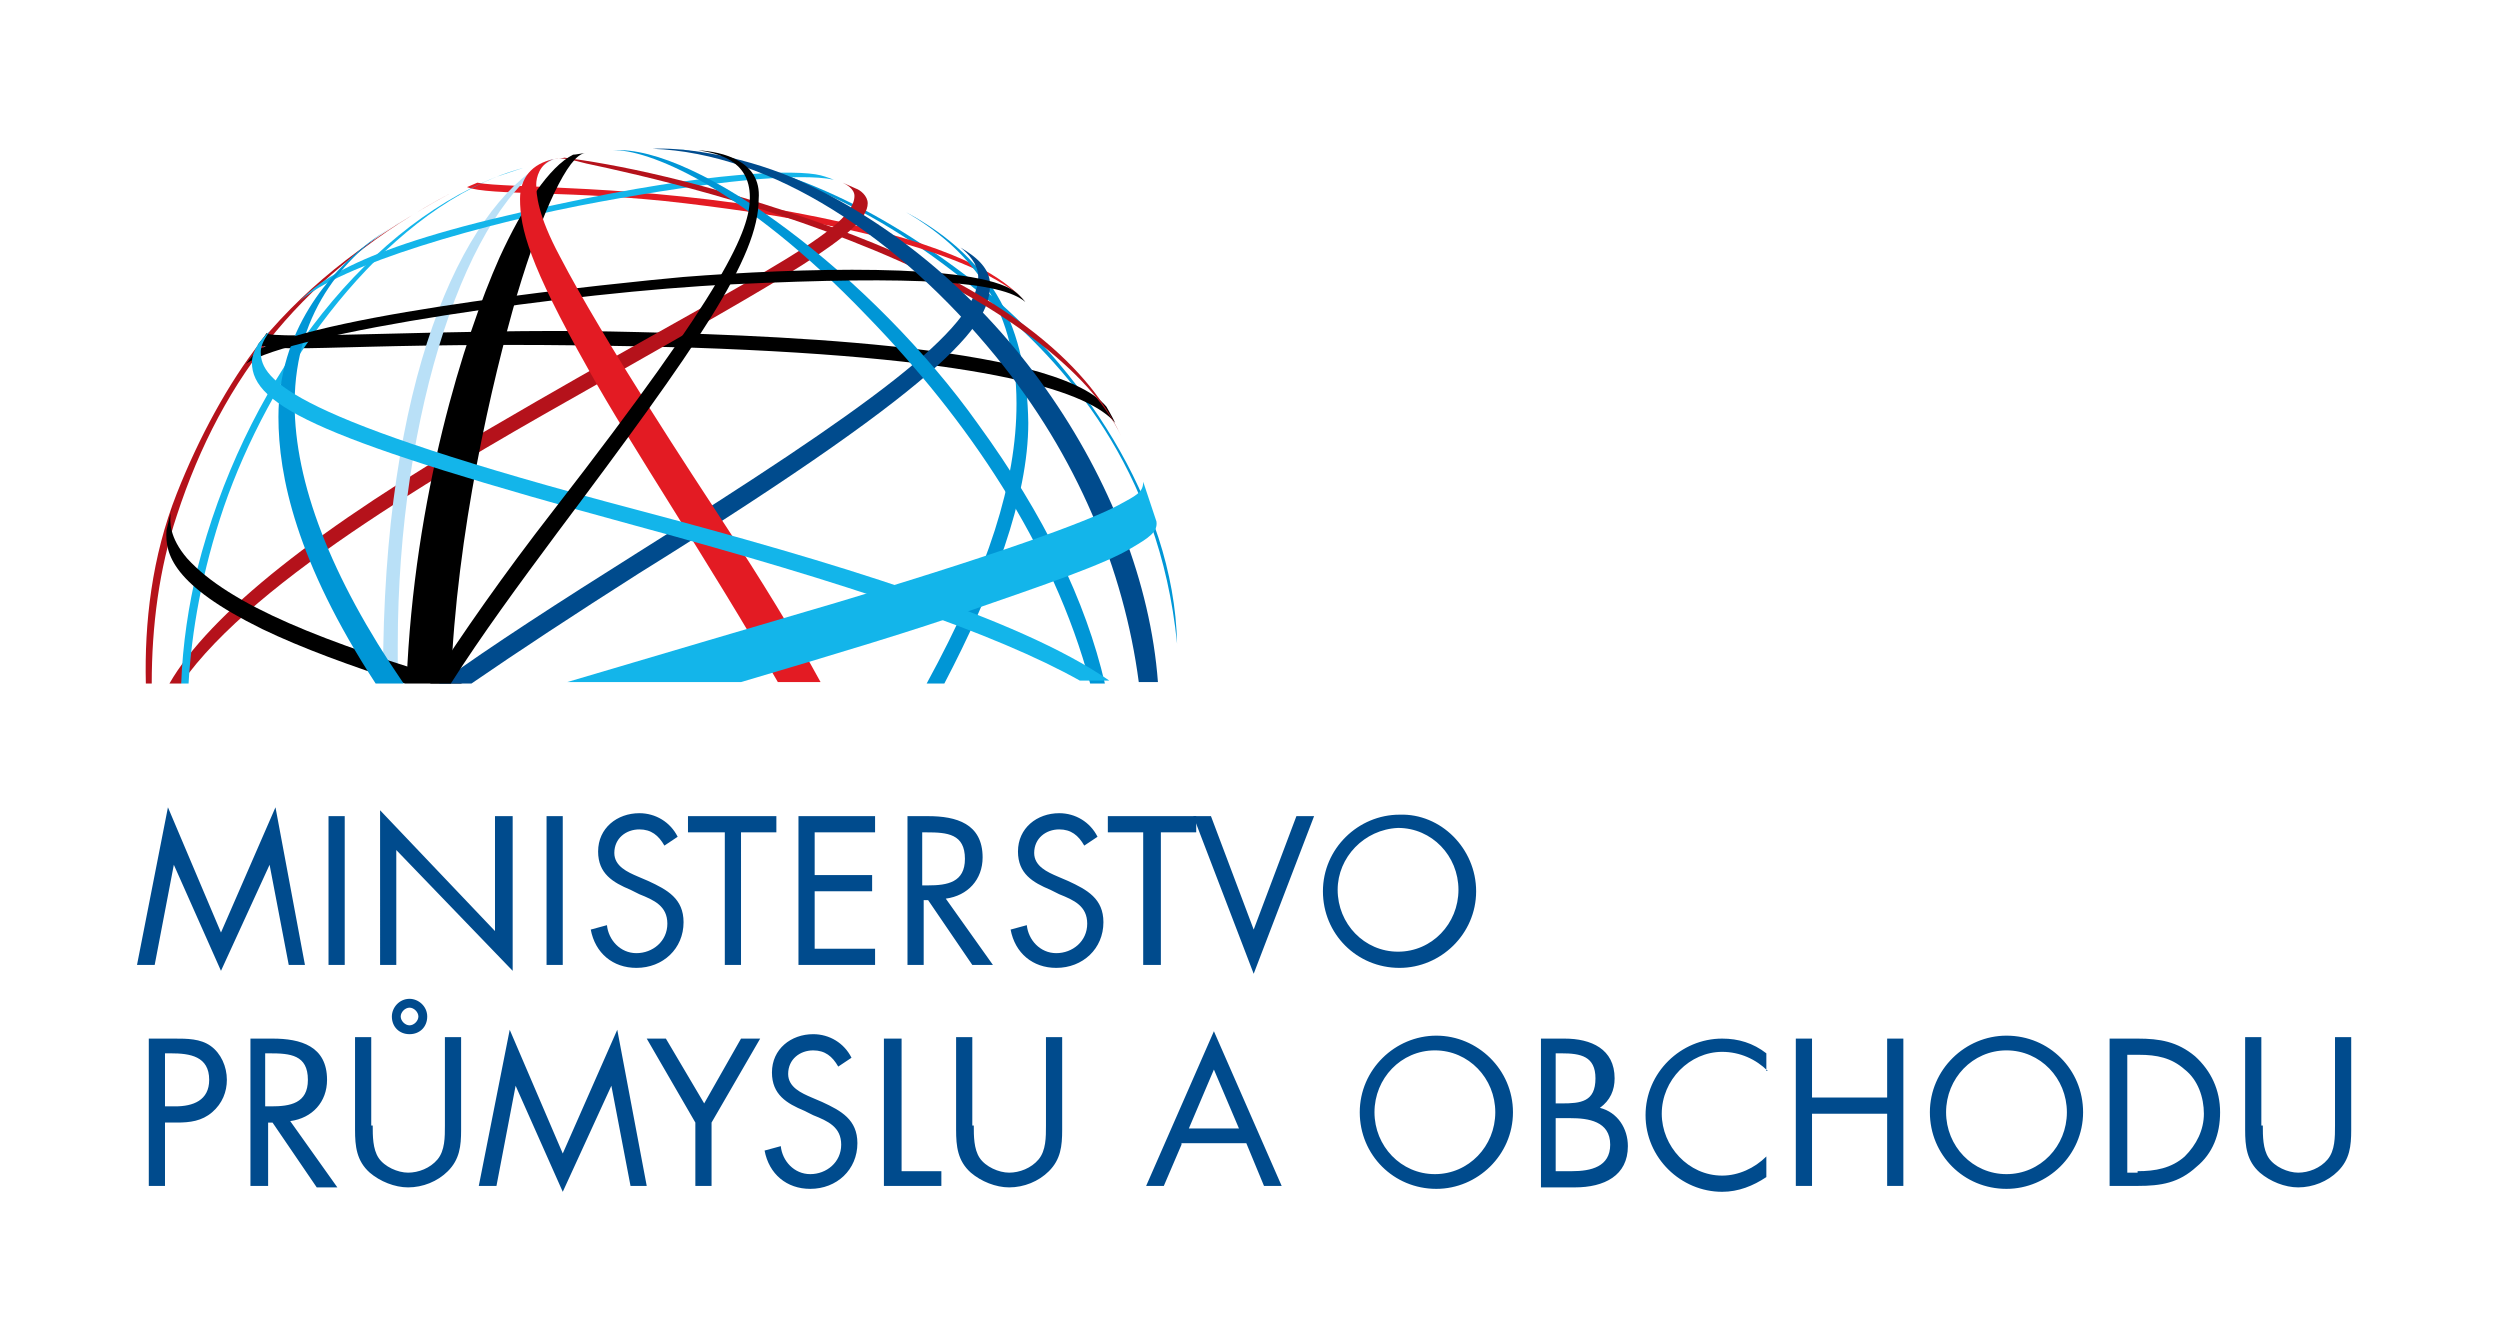
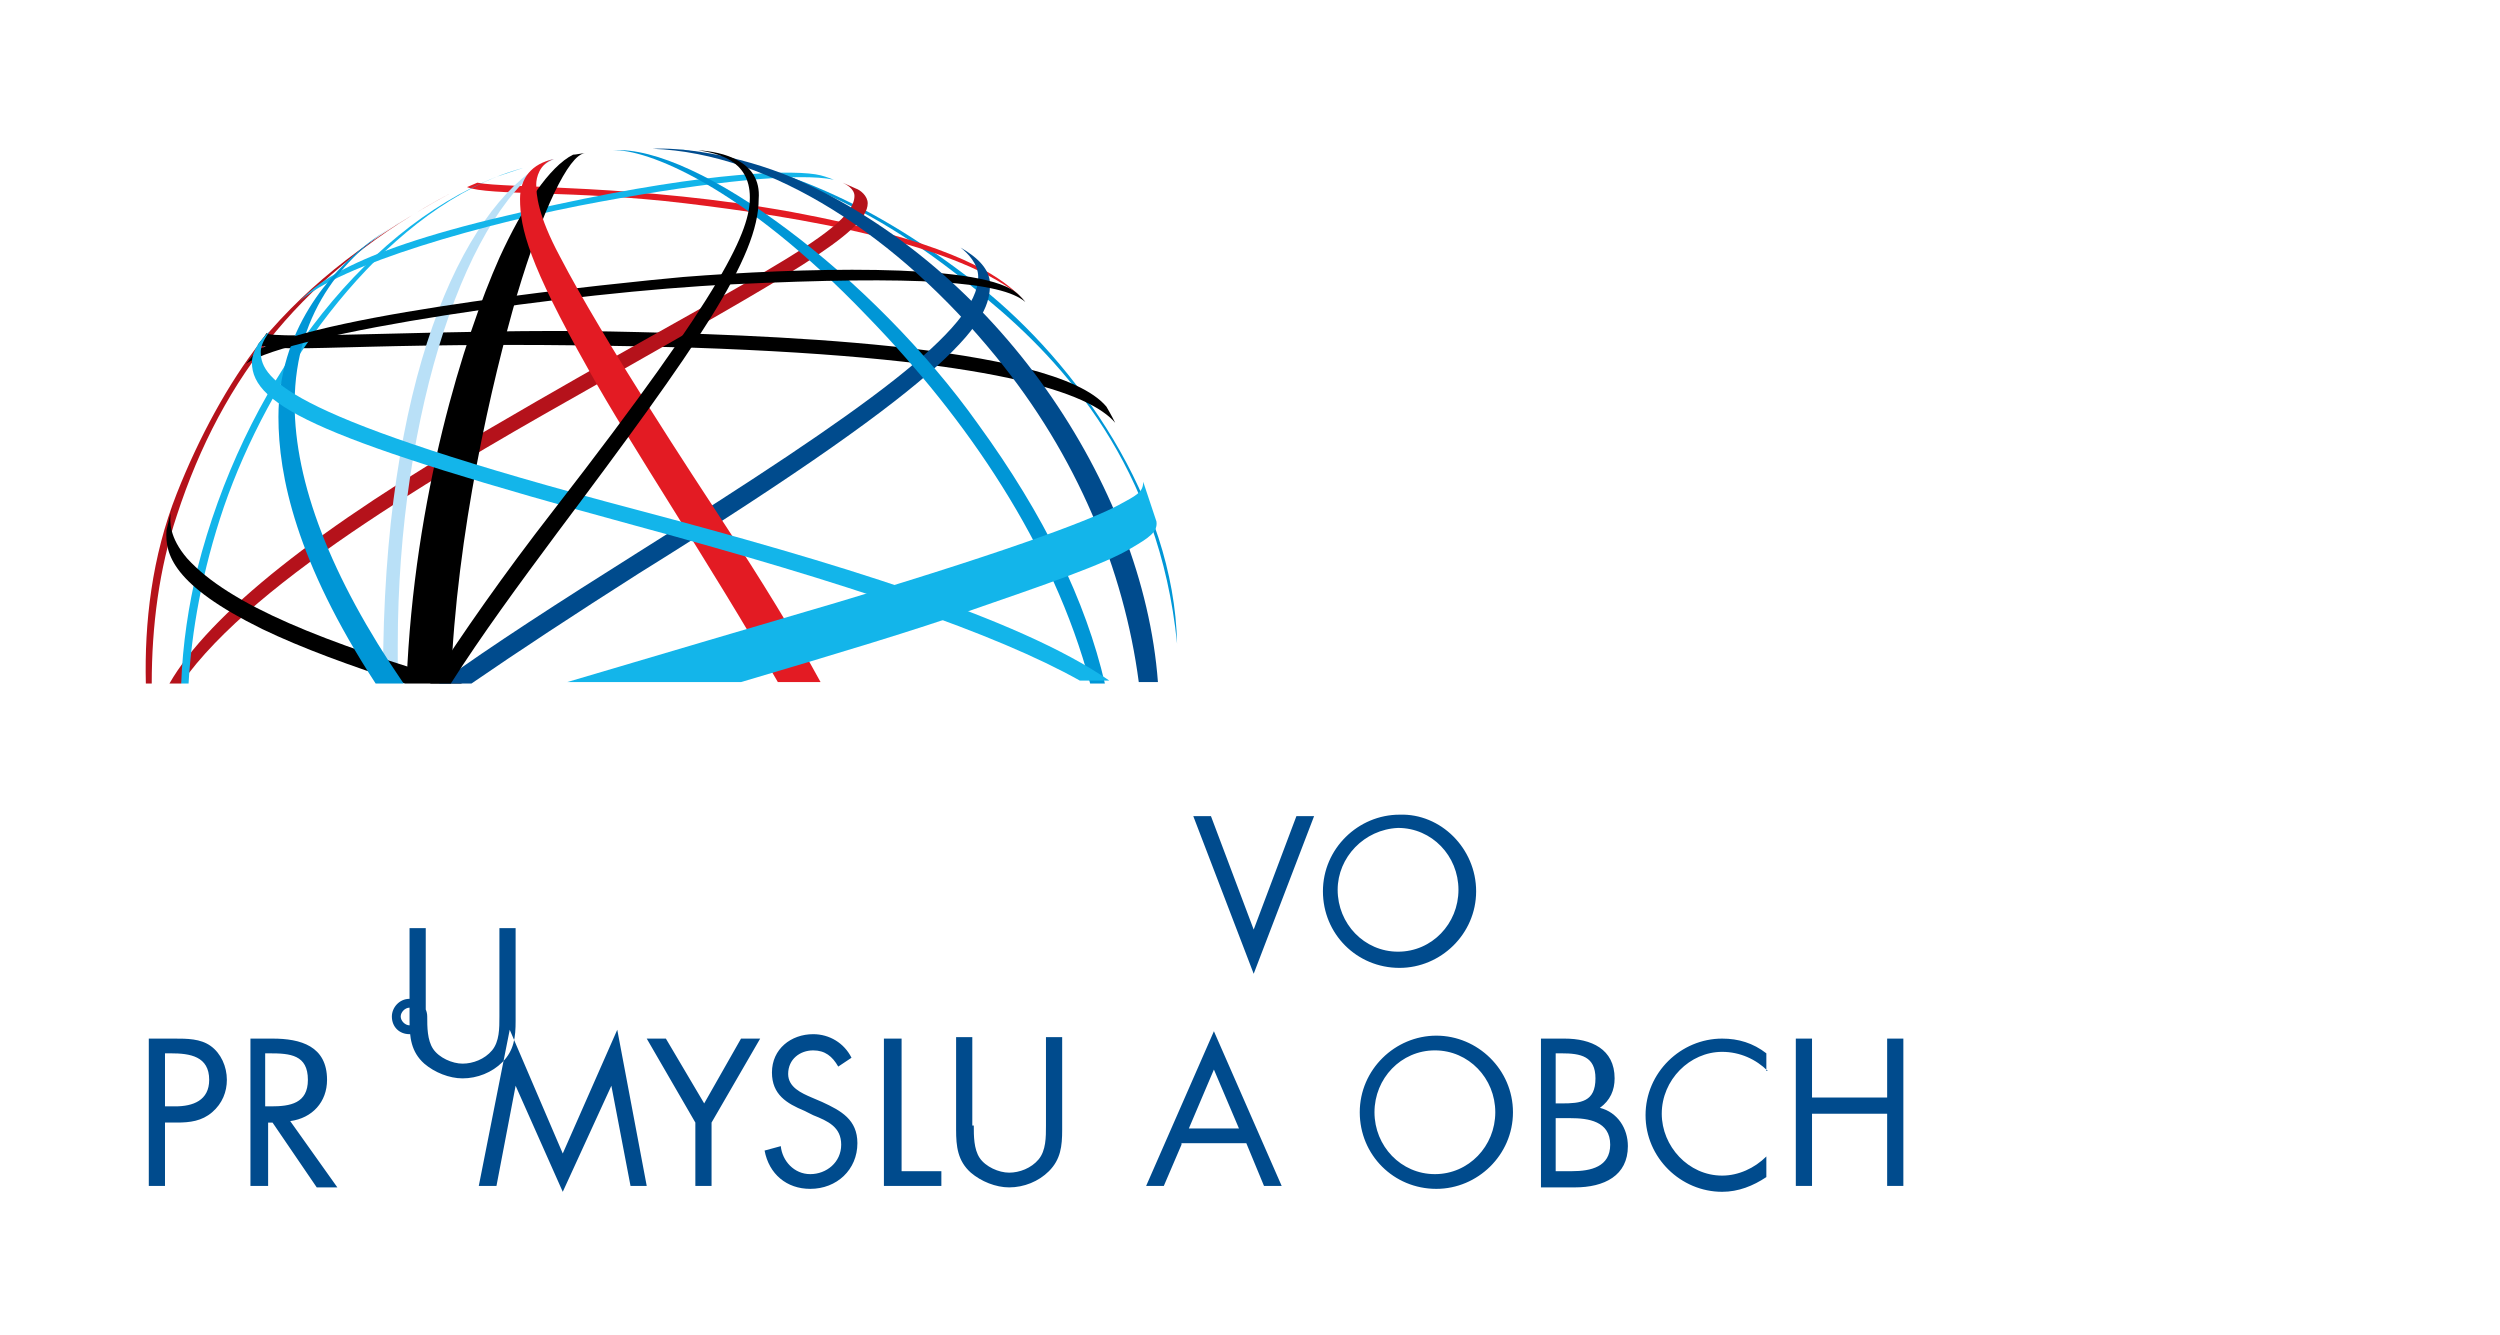
<svg xmlns="http://www.w3.org/2000/svg" id="Layer_1" x="0" y="0" viewBox="0 0 169.7 90.6" xml:space="preserve">
  <style>.st0{fill:#004b8d}.st1{fill:#0096d6}.st2{fill:#b5121b}.st3{fill:#e31b23}.st5{fill:#13b5ea}</style>
  <linearGradient id="SVGID_1_" gradientUnits="userSpaceOnUse" x1="-342.36" y1="326.31" x2="-341.653" y2="325.603">
    <stop offset="0" stop-color="#20ac4b" />
    <stop offset=".983" stop-color="#19361a" />
  </linearGradient>
-   <path class="st0" d="M15 63.3l-3.6-8.5-2.1 10.7h1.2l1.3-6.8 3.2 7.2 3.3-7.2 1.3 6.8h1.1l-2-10.7zM22.3 55.4h1.1v10.1h-1.1zM25.8 55l7.8 8.2v-7.8h1.2v10.5l-7.9-8.2v7.8h-1.1zM37.1 55.4h1.1v10.1h-1.1zM45.1 57.4c-.4-.7-.9-1.1-1.7-1.1-.9 0-1.7.6-1.7 1.6 0 .9.9 1.3 1.6 1.6l.7.3c1.3.6 2.4 1.2 2.4 2.8 0 1.8-1.4 3.1-3.2 3.1-1.6 0-2.8-1-3.1-2.6l1.1-.3c.1 1 .9 1.9 2 1.9s2.1-.8 2.1-2-.9-1.6-1.9-2l-.6-.3c-1.2-.5-2.2-1.1-2.2-2.6 0-1.6 1.3-2.6 2.8-2.6 1.1 0 2.1.6 2.6 1.6l-.9.6zM50.3 65.5h-1.1v-9h-2.5v-1.1h6v1.1h-2.4zM54.2 55.4h5.2v1.1h-4.1v2.9h3.9v1.1h-3.9v3.9h4.1v1.1h-5.2zM62.7 60.1h.3c1.3 0 2.5-.2 2.5-1.8 0-1.7-1.2-1.8-2.6-1.8h-.3v3.6zm0 5.4h-1.1V55.4H63c1.9 0 3.7.5 3.7 2.8 0 1.5-1 2.6-2.5 2.8l3.2 4.5H66l-3-4.4h-.3v4.4zM73.6 57.4c-.4-.7-.9-1.1-1.7-1.1-.9 0-1.7.6-1.7 1.6 0 .9.9 1.3 1.6 1.6l.7.3c1.3.6 2.4 1.2 2.4 2.8 0 1.8-1.4 3.1-3.2 3.1-1.6 0-2.8-1-3.1-2.6l1.1-.3c.1 1 .9 1.9 2 1.9s2.1-.8 2.1-2-.9-1.6-1.9-2l-.6-.3c-1.2-.5-2.2-1.1-2.2-2.6 0-1.6 1.3-2.6 2.8-2.6 1.1 0 2.1.6 2.6 1.6l-.9.6zM78.8 65.5h-1.2v-9h-2.4v-1.1h6v1.1h-2.4z" />
-   <path class="st0" d="M85.1 63.1l2.9-7.7h1.2l-4.1 10.7L81 55.4h1.2zM90.8 60.4c0 2.3 1.8 4.2 4.1 4.2s4.1-1.9 4.1-4.2c0-2.3-1.8-4.2-4.1-4.2-2.3.1-4.1 2-4.1 4.2m9.4.1c0 2.9-2.4 5.2-5.2 5.2-2.9 0-5.2-2.3-5.2-5.2 0-2.9 2.4-5.2 5.2-5.2 2.8-.1 5.2 2.3 5.2 5.2M11.2 75.1h.7c1.2 0 2.3-.4 2.3-1.8 0-1.6-1.3-1.8-2.6-1.8h-.4v3.6zm0 5.4h-1.1v-10h1.7c.9 0 1.8 0 2.5.5s1.1 1.4 1.1 2.3c0 .8-.3 1.6-1 2.2-.7.6-1.5.7-2.4.7h-.8v4.3zM18.1 75.1h.3c1.3 0 2.5-.2 2.5-1.8 0-1.7-1.2-1.8-2.6-1.8H18v3.6zm0 5.4H17v-10h1.5c1.9 0 3.7.5 3.7 2.8 0 1.5-1 2.6-2.5 2.8l3.2 4.5h-1.4l-3-4.4h-.3v4.3zM27.2 69c0 .3.3.6.6.6s.6-.3.6-.6-.3-.6-.6-.6-.6.3-.6.6m1.8 0c0 .7-.5 1.2-1.2 1.2s-1.2-.5-1.2-1.2c0-.6.5-1.2 1.2-1.2.6 0 1.2.5 1.2 1.2m-3.7 7.4c0 .7 0 1.6.4 2.2.4.6 1.3 1 2 1s1.5-.3 2-.9c.5-.6.5-1.5.5-2.3v-6h1.1v6.3c0 1.1-.1 2-.9 2.8-.7.7-1.7 1.1-2.7 1.1-.9 0-1.9-.4-2.6-1-.9-.8-1-1.8-1-2.9v-6.3h1.1v6zM38.2 78.3l-3.6-8.4-2.1 10.6h1.2l1.3-6.8 3.2 7.2 3.3-7.2 1.3 6.8h1.1l-2-10.6zM43.9 70.5h1.3l2.6 4.4 2.5-4.4h1.3l-3.3 5.7v4.3h-1.1v-4.3zM56.9 72.4c-.4-.7-.9-1.1-1.7-1.1-.9 0-1.7.6-1.7 1.6 0 .9.9 1.3 1.6 1.6l.7.3c1.3.6 2.4 1.2 2.4 2.8 0 1.8-1.4 3.1-3.2 3.1-1.6 0-2.8-1-3.1-2.6l1.1-.3c.1 1 .9 1.9 2 1.9s2.1-.8 2.1-2-.9-1.6-1.9-2l-.6-.3c-1.2-.5-2.2-1.1-2.2-2.6 0-1.6 1.3-2.6 2.8-2.6 1.1 0 2.1.6 2.6 1.6l-.9.6zM61.2 79.5h2.7v1H60v-10h1.2zM66.1 76.4c0 .7 0 1.6.4 2.2.4.6 1.3 1 2 1s1.5-.3 2-.9c.5-.6.5-1.5.5-2.3v-6h1.1v6.3c0 1.1-.1 2-.9 2.8-.7.7-1.7 1.1-2.7 1.1-.9 0-1.9-.4-2.6-1-.9-.8-1-1.8-1-2.9v-6.3H66v6zM82.4 72.6l-1.7 4h3.4l-1.7-4zm-2.2 5.1L79 80.5h-1.2L82.4 70 87 80.5h-1.2l-1.2-2.9h-4.4z" />
+   <path class="st0" d="M85.1 63.1l2.9-7.7h1.2l-4.1 10.7L81 55.4h1.2zM90.8 60.4c0 2.3 1.8 4.2 4.1 4.2s4.1-1.9 4.1-4.2c0-2.3-1.8-4.2-4.1-4.2-2.3.1-4.1 2-4.1 4.2m9.4.1c0 2.9-2.4 5.2-5.2 5.2-2.9 0-5.2-2.3-5.2-5.2 0-2.9 2.4-5.2 5.2-5.2 2.8-.1 5.2 2.3 5.2 5.2M11.2 75.1h.7c1.2 0 2.3-.4 2.3-1.8 0-1.6-1.3-1.8-2.6-1.8h-.4v3.6zm0 5.4h-1.1v-10h1.7c.9 0 1.8 0 2.5.5s1.1 1.4 1.1 2.3c0 .8-.3 1.6-1 2.2-.7.6-1.5.7-2.4.7h-.8v4.3zM18.1 75.1h.3c1.3 0 2.5-.2 2.5-1.8 0-1.7-1.2-1.8-2.6-1.8H18v3.6zm0 5.4H17v-10h1.5c1.9 0 3.7.5 3.7 2.8 0 1.5-1 2.6-2.5 2.8l3.2 4.5h-1.4l-3-4.4h-.3v4.3zM27.2 69c0 .3.3.6.6.6s.6-.3.6-.6-.3-.6-.6-.6-.6.3-.6.6m1.8 0c0 .7-.5 1.2-1.2 1.2s-1.2-.5-1.2-1.2c0-.6.5-1.2 1.2-1.2.6 0 1.2.5 1.2 1.2c0 .7 0 1.6.4 2.2.4.6 1.3 1 2 1s1.5-.3 2-.9c.5-.6.5-1.5.5-2.3v-6h1.1v6.3c0 1.1-.1 2-.9 2.8-.7.7-1.7 1.1-2.7 1.1-.9 0-1.9-.4-2.6-1-.9-.8-1-1.8-1-2.9v-6.3h1.1v6zM38.2 78.3l-3.6-8.4-2.1 10.6h1.2l1.3-6.8 3.2 7.2 3.3-7.2 1.3 6.8h1.1l-2-10.6zM43.9 70.5h1.3l2.6 4.4 2.5-4.4h1.3l-3.3 5.7v4.3h-1.1v-4.3zM56.9 72.4c-.4-.7-.9-1.1-1.7-1.1-.9 0-1.7.6-1.7 1.6 0 .9.9 1.3 1.6 1.6l.7.3c1.3.6 2.4 1.2 2.4 2.8 0 1.8-1.4 3.1-3.2 3.1-1.6 0-2.8-1-3.1-2.6l1.1-.3c.1 1 .9 1.9 2 1.9s2.1-.8 2.1-2-.9-1.6-1.9-2l-.6-.3c-1.2-.5-2.2-1.1-2.2-2.6 0-1.6 1.3-2.6 2.8-2.6 1.1 0 2.1.6 2.6 1.6l-.9.6zM61.2 79.5h2.7v1H60v-10h1.2zM66.1 76.4c0 .7 0 1.6.4 2.2.4.6 1.3 1 2 1s1.5-.3 2-.9c.5-.6.5-1.5.5-2.3v-6h1.1v6.3c0 1.1-.1 2-.9 2.8-.7.7-1.7 1.1-2.7 1.1-.9 0-1.9-.4-2.6-1-.9-.8-1-1.8-1-2.9v-6.3H66v6zM82.4 72.6l-1.7 4h3.4l-1.7-4zm-2.2 5.1L79 80.5h-1.2L82.4 70 87 80.5h-1.2l-1.2-2.9h-4.4z" />
  <g>
    <path class="st0" d="M93.3 75.5c0 2.3 1.8 4.2 4.1 4.2s4.1-1.9 4.1-4.2c0-2.3-1.8-4.2-4.1-4.2s-4.1 1.9-4.1 4.2m9.4 0c0 2.9-2.4 5.2-5.2 5.2-2.9 0-5.2-2.3-5.2-5.2 0-2.9 2.4-5.2 5.2-5.2 2.8 0 5.2 2.3 5.2 5.2M105.6 79.5h1.1c1.3 0 2.6-.3 2.6-1.8 0-1.6-1.5-1.8-2.7-1.8h-1v3.6zm0-4.6h.4c1.3 0 2.3-.1 2.3-1.7 0-1.5-1-1.7-2.3-1.7h-.4v3.4zm-1.1-4.4h1.7c1.8 0 3.4.7 3.4 2.7 0 .8-.3 1.5-1 2 1.2.3 1.9 1.4 1.9 2.6 0 2-1.6 2.8-3.6 2.8h-2.3V70.5zM120 72.7c-.8-.8-1.9-1.3-3.1-1.3-2.2 0-4.1 1.9-4.1 4.2 0 2.2 1.8 4.2 4.1 4.2 1.1 0 2.2-.5 3-1.3v1.4c-.9.6-1.9 1-3 1-2.8 0-5.2-2.3-5.2-5.2 0-2.9 2.4-5.2 5.2-5.2 1.1 0 2.1.3 3 1v1.2z" />
  </g>
  <path class="st0" d="M128.1 74.5v-4h1.1v10h-1.1v-4.9H123v4.9h-1.1v-10h1.1v4z" />
  <g>
-     <path class="st0" d="M132.1 75.5c0 2.3 1.8 4.2 4.1 4.2s4.1-1.9 4.1-4.2c0-2.3-1.8-4.2-4.1-4.2s-4.1 1.9-4.1 4.2m9.3 0c0 2.9-2.4 5.2-5.2 5.2-2.9 0-5.2-2.3-5.2-5.2 0-2.9 2.4-5.2 5.2-5.2 2.9 0 5.2 2.3 5.2 5.2M145.1 79.5c1.2 0 2.3-.2 3.2-1 .8-.8 1.3-1.8 1.3-2.9 0-1.1-.4-2.3-1.3-3-.9-.8-1.9-1-3.1-1h-.8v8h.7zm-1.9-9h1.9c1.5 0 2.7.2 3.9 1.2 1.1 1 1.7 2.3 1.7 3.8s-.5 2.8-1.6 3.7c-1.2 1.1-2.4 1.3-4 1.3h-1.9v-10zM153.6 76.4c0 .7 0 1.6.4 2.2.4.6 1.3 1 2 1s1.5-.3 2-.9c.5-.6.5-1.5.5-2.3v-6h1.1v6.3c0 1.1-.1 2-.9 2.8-.7.7-1.7 1.1-2.7 1.1-.9 0-1.9-.4-2.6-1-.9-.8-1-1.8-1-2.9v-6.3h1.1v6z" />
    <path class="st1" d="M79.9 43.7c-.2-9.8-6.9-19.1-13.3-24.2-7.5-5.9-13.6-8.3-20.6-9.4 6.5 1.3 12.9 3.3 21 10.2 5.2 4.3 11.7 11.4 12.9 23.4" />
    <path class="st2" d="M17.7 23.2c-2.2 2.8-4.2 6.5-5.7 10.3-1.7 4.3-2.2 8.8-2.1 12.9h.4c0-3.9.5-7.8 1.7-11.4 3.1-9.5 8.7-16.6 18.6-21.9-5.3 2.9-9.4 5.9-12.9 10.1" />
    <path class="st3" d="M68.8 19.7c-1.5-1.3-4.8-3.4-15-5.3-10.4-1.9-19.5-1.6-21.4-2l-.7.3c1.5.6 7.3.2 14.8 1.1 7.5.9 18.8 2.7 23.1 6.6l-.8-.7z" />
    <path d="M75.7 28.7c-1.7-2-8-4.4-28.7-5.1-21-.6-27.6.5-29.5-.2 0 0 .5-.6.6-.8 0 .5 13.2-.3 23.3-.1 9.8.2 30.1.8 33.7 5.1.3.5.6 1.1.6 1.1" />
    <path class="st2" d="M57.2 12.4h-.1.1M58.1 12.8c-.2-.1-.7-.3-.9-.4.2.1.8.4.8.9 0 2.5-8.2 6.1-24.6 15.7-11.8 6.8-19.2 12.7-21.9 17.4h.8c5-7.2 19-15.1 28.2-20.3 12.8-7.3 18.4-10.3 18.4-12.3 0-.5-.5-.9-.8-1" />
    <path d="M26 45.9v.4h1v-2.5c0-15.9 4.8-30 10.6-33 0 0-.3 0-.6.2-5.7 3.3-11 14.8-11 34.9" fill="#b9e0f7" />
    <path class="st5" d="M13.4 38.6c-.6 2.5-1 5.1-1.1 7.8h.5c.2-3.5.9-7.6 2.4-12 3-8.7 9.9-18.9 18.5-22.4-9.3 3.7-17.2 14.4-20.3 26.6M33.7 12l1.8-.6c-.7.2-1.3.4-1.8.6" />
    <path class="st5" d="M56.6 12.2c-2.3-.5-8.3.1-15.9 1.5-7.7 1.4-17.8 4.3-20.4 6.8 1.5-1.6 4.5-3.9 17.4-6.6 10.6-2.3 16.4-2.4 18-2 .4.1.9.3.9.3" />
-     <path class="st1" d="M61.5 14.4c4.1 2.4 7.5 6.1 7.5 13 0 5.3-1.9 11.3-6.1 19h1.2c3.3-6.3 5.7-12.6 5.7-17.7-.1-6.3-2.2-11-8.3-14.3" />
    <path d="M11.6 34.8c.1-.2.1-.4.1-.4s0 .1-.1.4M12.7 37.9c-1.2-1.4-1.2-2.5-1.1-3.1-.1.3-.2.8-.3 1.2-.1 1.6.4 3.7 6.5 6.7 2.7 1.3 6 2.5 9.7 3.7h3.9c-9.4-2.8-15.8-5.3-18.7-8.5" />
    <path class="st1" d="M27.1 15.1s-1.2.7-2.1 1.4c-2.6 2-6.1 5.9-6.1 11.8 0 4 1.2 9.8 6.6 18.1h1.9c-5-7.3-7.4-13.7-7.4-19 0-6.5 3.8-10.4 7.1-12.3" />
    <path class="st0" d="M65.2 16.8c.5.4 1.2 1.1 1.2 2 0 3.5-7.5 8.9-23.1 18.7-5.4 3.4-9.9 6.3-13.5 8.9H32c3.2-2.2 7-4.7 11.4-7.5 22.2-13.8 23.8-17.2 23.8-19.6 0-1-.8-1.8-2-2.5" />
-     <path class="st2" d="M37.6 10.8c.7-.1 1 0 2.2.3 3.3.7 12.4 2.7 21.2 6.6 6.6 2.9 13 7.4 15.1 11.9-1.2-2.6-4.9-8.8-19.4-14.1-9.1-3.3-15.3-4.4-18.4-4.8.1 0-.5.1-.7.1" />
    <path class="st1" d="M41.6 10.2c2.2-.1 8.7 2.3 17.3 11.3C65.6 28.4 71.5 37 74 46.4h1c-1.3-5.6-4.1-11.4-8.6-17.6-7.1-10-19.1-19-24.8-18.6" />
    <path d="M33.9 17.5c-2.4 5.4-5.8 16.2-6.3 28.8h3c.4-10.2 2.8-20.4 4.5-26.3 1.7-5.7 3.5-9.5 4.6-9.6-.2 0-.6.1-.8.1-1.6.8-3.4 3.5-5 7" />
    <path d="M69.6 20.5c-1.6-1.4-7.3-1.8-19.9-1.2-10.8.5-30.1 3.3-33 5.4 0 0 .5-.6.7-.9 4.9-2.6 24.6-4.6 29-5 7.6-.6 19.8-1 22.5 1 .4.3.7.7.7.7" />
    <path class="st3" d="M38 17.4c-1.5-2.8-1.6-4.2-1.6-4.9 0-.4.2-1.4 1.2-1.7-1.5.3-2.3 1.3-2.3 2.7 0 2 .6 4.4 4.6 11.5 3 5.4 8.2 13.1 12.9 21.3h2.9c-1.8-3.3-4-6.9-6.7-11-1.7-2.6-8.1-12.3-11-17.9" />
    <path class="st5" d="M43.2 34.6c-23.5-6.2-25.5-8.8-25.5-10.7 0-.3.1-.7.6-1.4-.3.2-.8.9-.8.9-.2.3-.4.8-.4 1.2 0 3 4.8 5.3 26.1 11.1 14.4 3.9 24.4 7.3 30.1 10.5h2c-6.2-4.3-18.9-8.1-32.1-11.6" />
    <path class="st0" d="M53.9 12.1c-4-1.7-7.9-2.1-9.6-2 8.1.3 16.7 6 23.3 14.1 5.5 6.7 8.7 14.5 9.7 22.1h1.3c-1-13.4-11-28.2-24.7-34.2" />
    <path d="M47.4 10.2c1.2.2 3.5.6 3.5 3.2 0 2.2-1.5 6-13.3 21.2-3.5 4.5-6.2 8.4-8.4 11.8h1.4c2.1-3.3 4.6-6.7 7.2-10.2 9.6-12.8 13.7-18.7 13.7-22.7.2-2.6-2.5-3.2-4.1-3.3" />
    <path class="st5" d="M75.9 34.3c-1.5.8-6.1 2.7-19.1 6.6-5.1 1.5-11.9 3.5-18.3 5.4h11.8c6.1-1.8 12.4-3.7 15.4-4.8 5.2-1.8 9.3-3.2 11.1-4.3 1.2-.7 1.8-1.1 1.7-1.8l-.9-2.7c0 .7-.4.9-1.7 1.6" />
  </g>
</svg>